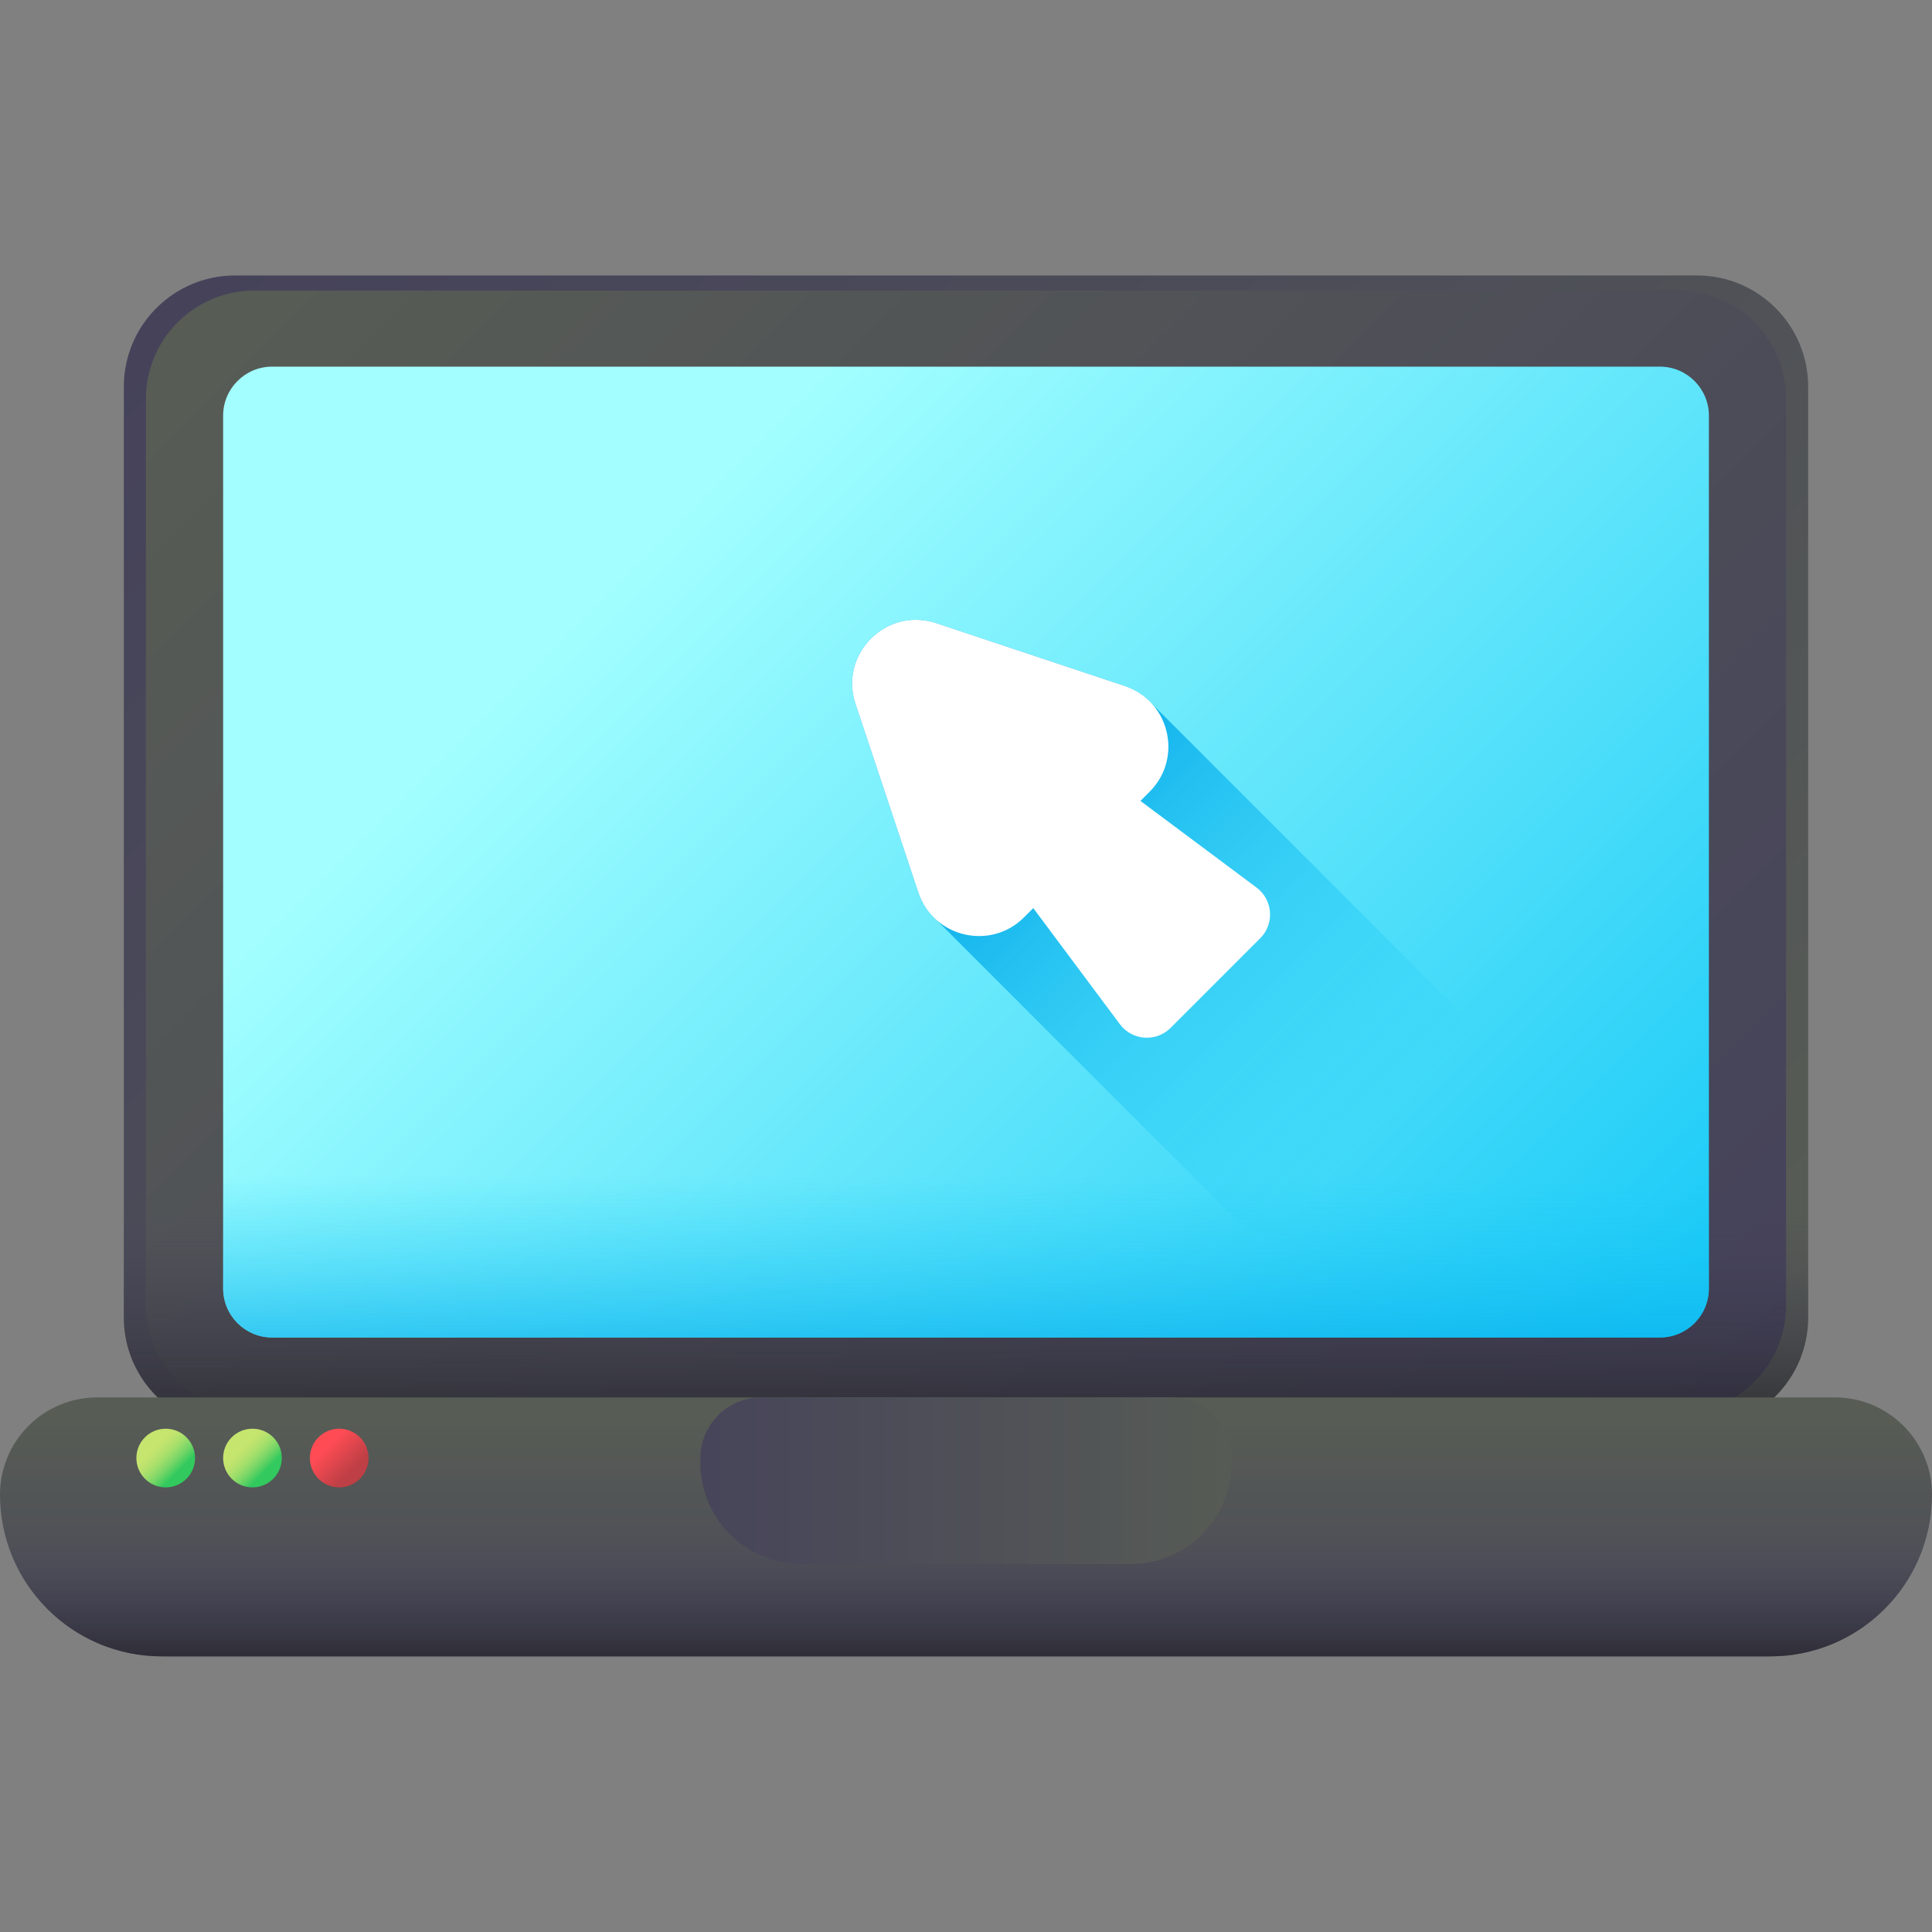
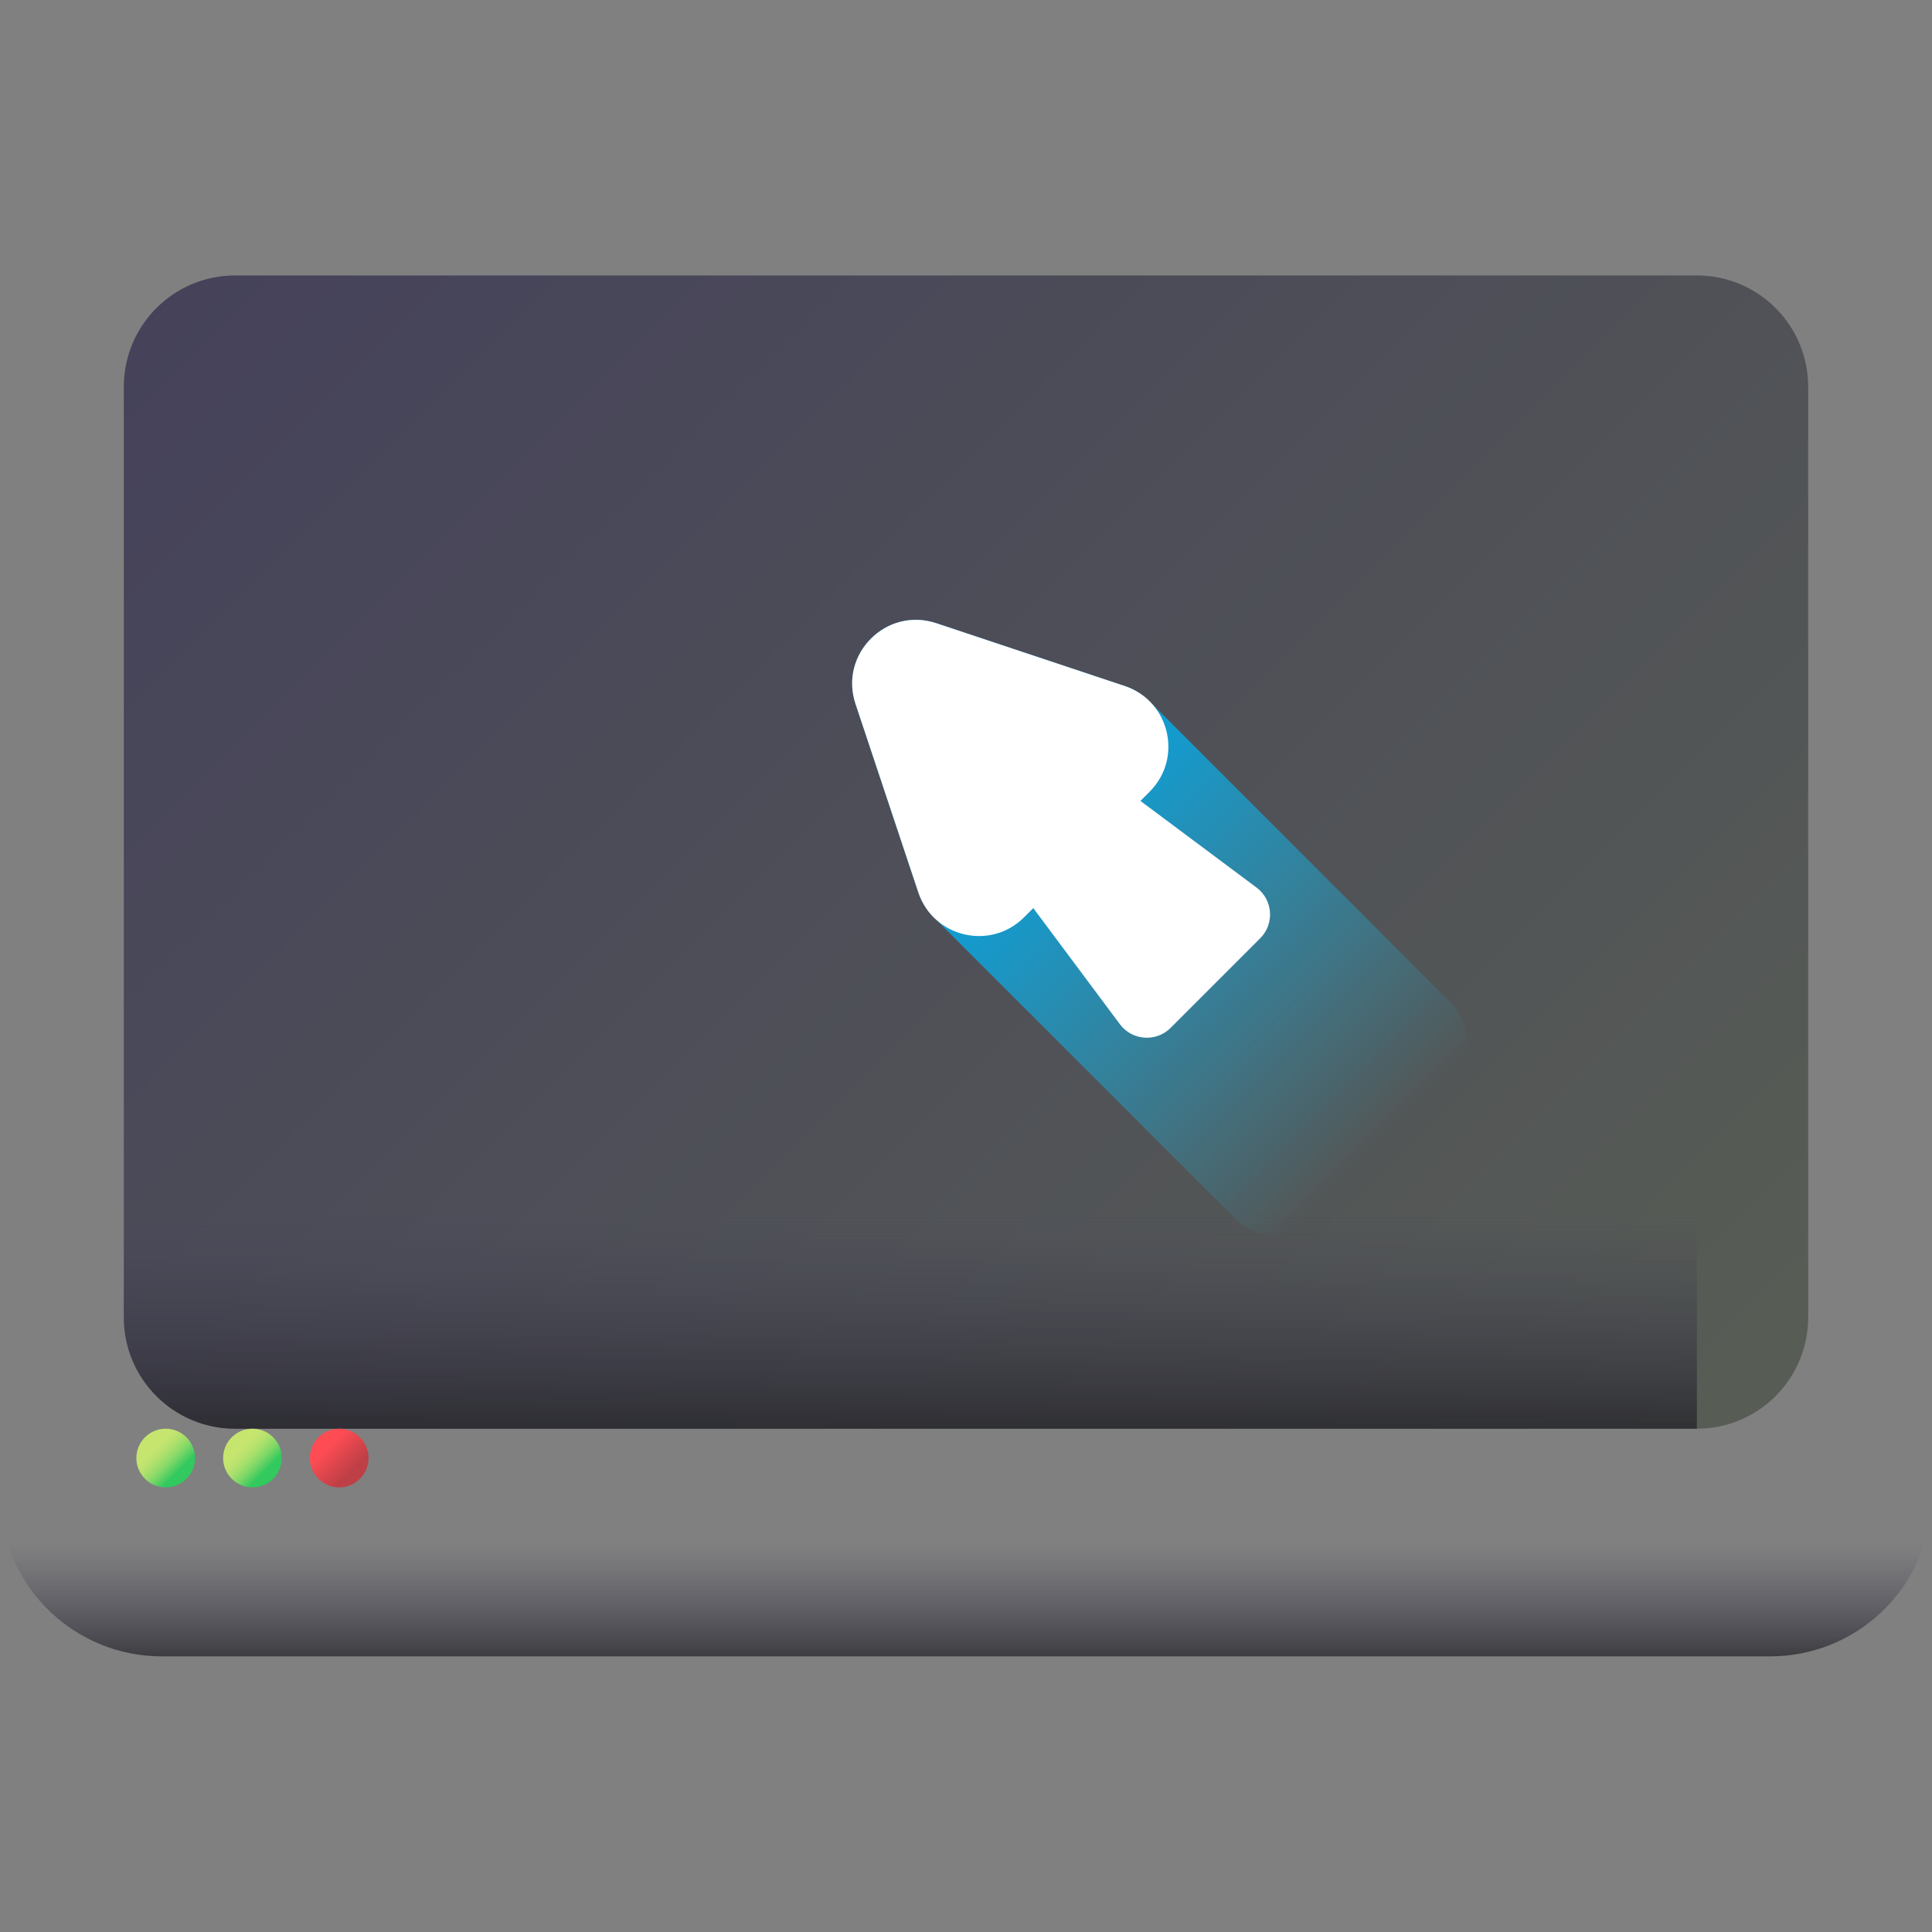
<svg xmlns="http://www.w3.org/2000/svg" width="75" height="75" viewBox="0 0 75 75" fill="none">
  <rect x="0" y="0" width="75" height="75" fill="#808080" stroke="none" />
  <path d="M9.127 10.693H65.873C68.259 10.693 70.193 12.627 70.193 15.013V51.142C70.193 53.528 68.259 55.462 65.873 55.462H9.127C6.741 55.462 4.807 53.528 4.807 51.142V15.013C4.807 12.627 6.741 10.693 9.127 10.693Z" fill="url(#paint0_linear_633_182)" />
-   <path d="M65.13 54.876H9.87C7.547 54.876 5.664 52.992 5.664 50.669V15.487C5.664 13.163 7.547 11.28 9.87 11.28H65.129C67.453 11.28 69.336 13.163 69.336 15.487V50.669C69.336 52.992 67.453 54.876 65.13 54.876Z" fill="url(#paint1_linear_633_182)" />
-   <path d="M4.807 43.643V51.142C4.807 53.528 6.741 55.462 9.127 55.462H65.873C68.259 55.462 70.193 53.528 70.193 51.142V43.643H4.807Z" fill="url(#paint2_linear_633_182)" />
-   <path d="M64.435 51.922H10.565C9.514 51.922 8.662 51.07 8.662 50.019V16.136C8.662 15.085 9.514 14.233 10.565 14.233H64.435C65.486 14.233 66.339 15.085 66.339 16.136V50.019C66.339 51.07 65.486 51.922 64.435 51.922Z" fill="url(#paint3_linear_633_182)" />
-   <path d="M66.339 43.643H8.662V50.019C8.662 51.07 9.514 51.922 10.565 51.922H64.435C65.486 51.922 66.339 51.07 66.339 50.019V43.643Z" fill="url(#paint4_linear_633_182)" />
-   <path d="M68.722 64.299H6.278C2.811 64.299 0 61.489 0 58.022C0 55.937 1.69 54.247 3.775 54.247H71.225C73.31 54.247 75 55.937 75 58.022C75 61.489 72.189 64.299 68.722 64.299Z" fill="url(#paint5_linear_633_182)" />
+   <path d="M4.807 43.643V51.142C4.807 53.528 6.741 55.462 9.127 55.462H65.873V43.643H4.807Z" fill="url(#paint2_linear_633_182)" />
  <path d="M0.017 58.462C0.243 61.723 2.959 64.299 6.278 64.299H68.722C72.041 64.299 74.757 61.723 74.983 58.462H0.017Z" fill="url(#paint6_linear_633_182)" />
-   <path d="M43.878 60.717H31.122C28.949 60.717 27.188 58.956 27.188 56.783V56.612C27.188 55.306 28.247 54.247 29.553 54.247H45.446C46.753 54.247 47.812 55.306 47.812 56.612V56.783C47.812 58.956 46.05 60.717 43.878 60.717Z" fill="url(#paint7_linear_633_182)" />
  <path d="M44.74 27.343C44.464 27.029 44.101 26.777 43.661 26.63L36.347 24.192C34.409 23.546 32.565 25.39 33.211 27.327L35.649 34.642C35.796 35.082 36.047 35.445 36.362 35.72L47.77 47.129C48.605 48.085 50.097 48.279 51.154 47.455L55.128 51.416C55.608 52.035 56.524 52.095 57.081 51.539L60.558 48.061C61.115 47.504 61.054 46.589 60.435 46.108L56.475 42.134C57.299 41.078 57.104 39.586 56.148 38.751L44.74 27.343Z" fill="url(#paint8_linear_633_182)" />
  <path d="M43.661 26.63L36.346 24.192C34.409 23.546 32.565 25.39 33.211 27.327L35.649 34.642C36.232 36.39 38.45 36.913 39.753 35.611L40.111 35.252L43.474 39.76C43.95 40.398 44.881 40.465 45.444 39.902L48.921 36.424C49.484 35.862 49.416 34.931 48.779 34.455L44.272 31.092L44.629 30.734C45.932 29.431 45.409 27.213 43.661 26.63Z" fill="white" />
  <path d="M7.572 56.601C7.572 57.23 7.062 57.74 6.433 57.74C5.804 57.74 5.294 57.23 5.294 56.601C5.294 55.972 5.804 55.462 6.433 55.462C7.062 55.462 7.572 55.972 7.572 56.601Z" fill="url(#paint9_linear_633_182)" />
  <path d="M10.94 56.601C10.94 57.23 10.43 57.74 9.801 57.74C9.171 57.74 8.662 57.23 8.662 56.601C8.662 55.972 9.171 55.462 9.801 55.462C10.43 55.462 10.94 55.972 10.94 56.601Z" fill="url(#paint10_linear_633_182)" />
  <path d="M14.307 56.601C14.307 57.23 13.797 57.74 13.168 57.74C12.539 57.74 12.029 57.23 12.029 56.601C12.029 55.972 12.539 55.462 13.168 55.462C13.797 55.462 14.307 55.972 14.307 56.601Z" fill="url(#paint11_linear_633_182)" />
  <defs>
    <linearGradient id="paint0_linear_633_182" x1="62.597" y1="58.175" x2="11.351" y2="6.929" gradientUnits="userSpaceOnUse">
      <stop stop-color="#575C55" />
      <stop offset="1" stop-color="#45425A" />
    </linearGradient>
    <linearGradient id="paint1_linear_633_182" x1="13.06" y1="8.638" x2="62.964" y2="58.542" gradientUnits="userSpaceOnUse">
      <stop stop-color="#575C55" />
      <stop offset="1" stop-color="#45425A" />
    </linearGradient>
    <linearGradient id="paint2_linear_633_182" x1="37.5" y1="47.069" x2="37.5" y2="58.121" gradientUnits="userSpaceOnUse">
      <stop stop-color="#45425A" stop-opacity="0" />
      <stop offset="0.347" stop-color="#353343" stop-opacity="0.349" />
      <stop offset="1" stop-color="#1A1A1A" />
    </linearGradient>
    <linearGradient id="paint3_linear_633_182" x1="25.162" y1="20.739" x2="59.865" y2="55.443" gradientUnits="userSpaceOnUse">
      <stop stop-color="#A3FFFF" />
      <stop offset="1" stop-color="#1CCBF7" />
    </linearGradient>
    <linearGradient id="paint4_linear_633_182" x1="37.5" y1="45.641" x2="37.5" y2="55.233" gradientUnits="userSpaceOnUse">
      <stop stop-color="#1CCBF7" stop-opacity="0" />
      <stop offset="1" stop-color="#00A5E8" />
    </linearGradient>
    <linearGradient id="paint5_linear_633_182" x1="37.5" y1="55.133" x2="37.5" y2="66.346" gradientUnits="userSpaceOnUse">
      <stop stop-color="#575C55" />
      <stop offset="1" stop-color="#45425A" />
    </linearGradient>
    <linearGradient id="paint6_linear_633_182" x1="37.5" y1="59.928" x2="37.5" y2="65.913" gradientUnits="userSpaceOnUse">
      <stop stop-color="#45425A" stop-opacity="0" />
      <stop offset="0.347" stop-color="#353343" stop-opacity="0.349" />
      <stop offset="1" stop-color="#1A1A1A" />
    </linearGradient>
    <linearGradient id="paint7_linear_633_182" x1="48.629" y1="57.482" x2="24.658" y2="57.482" gradientUnits="userSpaceOnUse">
      <stop stop-color="#575C55" />
      <stop offset="1" stop-color="#45425A" />
    </linearGradient>
    <linearGradient id="paint8_linear_633_182" x1="53.459" y1="44.44" x2="38.504" y2="29.485" gradientUnits="userSpaceOnUse">
      <stop stop-color="#1CCBF7" stop-opacity="0" />
      <stop offset="1" stop-color="#00A5E8" />
    </linearGradient>
    <linearGradient id="paint9_linear_633_182" x1="5.973" y1="56.141" x2="6.936" y2="57.104" gradientUnits="userSpaceOnUse">
      <stop stop-color="#C6E56F" />
      <stop offset="0.145" stop-color="#C1E46E" />
      <stop offset="0.313" stop-color="#B3E16D" />
      <stop offset="0.492" stop-color="#9CDD6A" />
      <stop offset="0.679" stop-color="#7CD767" />
      <stop offset="0.871" stop-color="#52CF62" />
      <stop offset="1" stop-color="#32C95F" />
    </linearGradient>
    <linearGradient id="paint10_linear_633_182" x1="9.341" y1="56.141" x2="10.304" y2="57.104" gradientUnits="userSpaceOnUse">
      <stop stop-color="#C6E56F" />
      <stop offset="0.145" stop-color="#C1E46E" />
      <stop offset="0.313" stop-color="#B3E16D" />
      <stop offset="0.492" stop-color="#9CDD6A" />
      <stop offset="0.679" stop-color="#7CD767" />
      <stop offset="0.871" stop-color="#52CF62" />
      <stop offset="1" stop-color="#32C95F" />
    </linearGradient>
    <linearGradient id="paint11_linear_633_182" x1="12.708" y1="56.141" x2="13.671" y2="57.104" gradientUnits="userSpaceOnUse">
      <stop stop-color="#FF4C54" />
      <stop offset="1" stop-color="#BE3F45" />
    </linearGradient>
  </defs>
</svg>